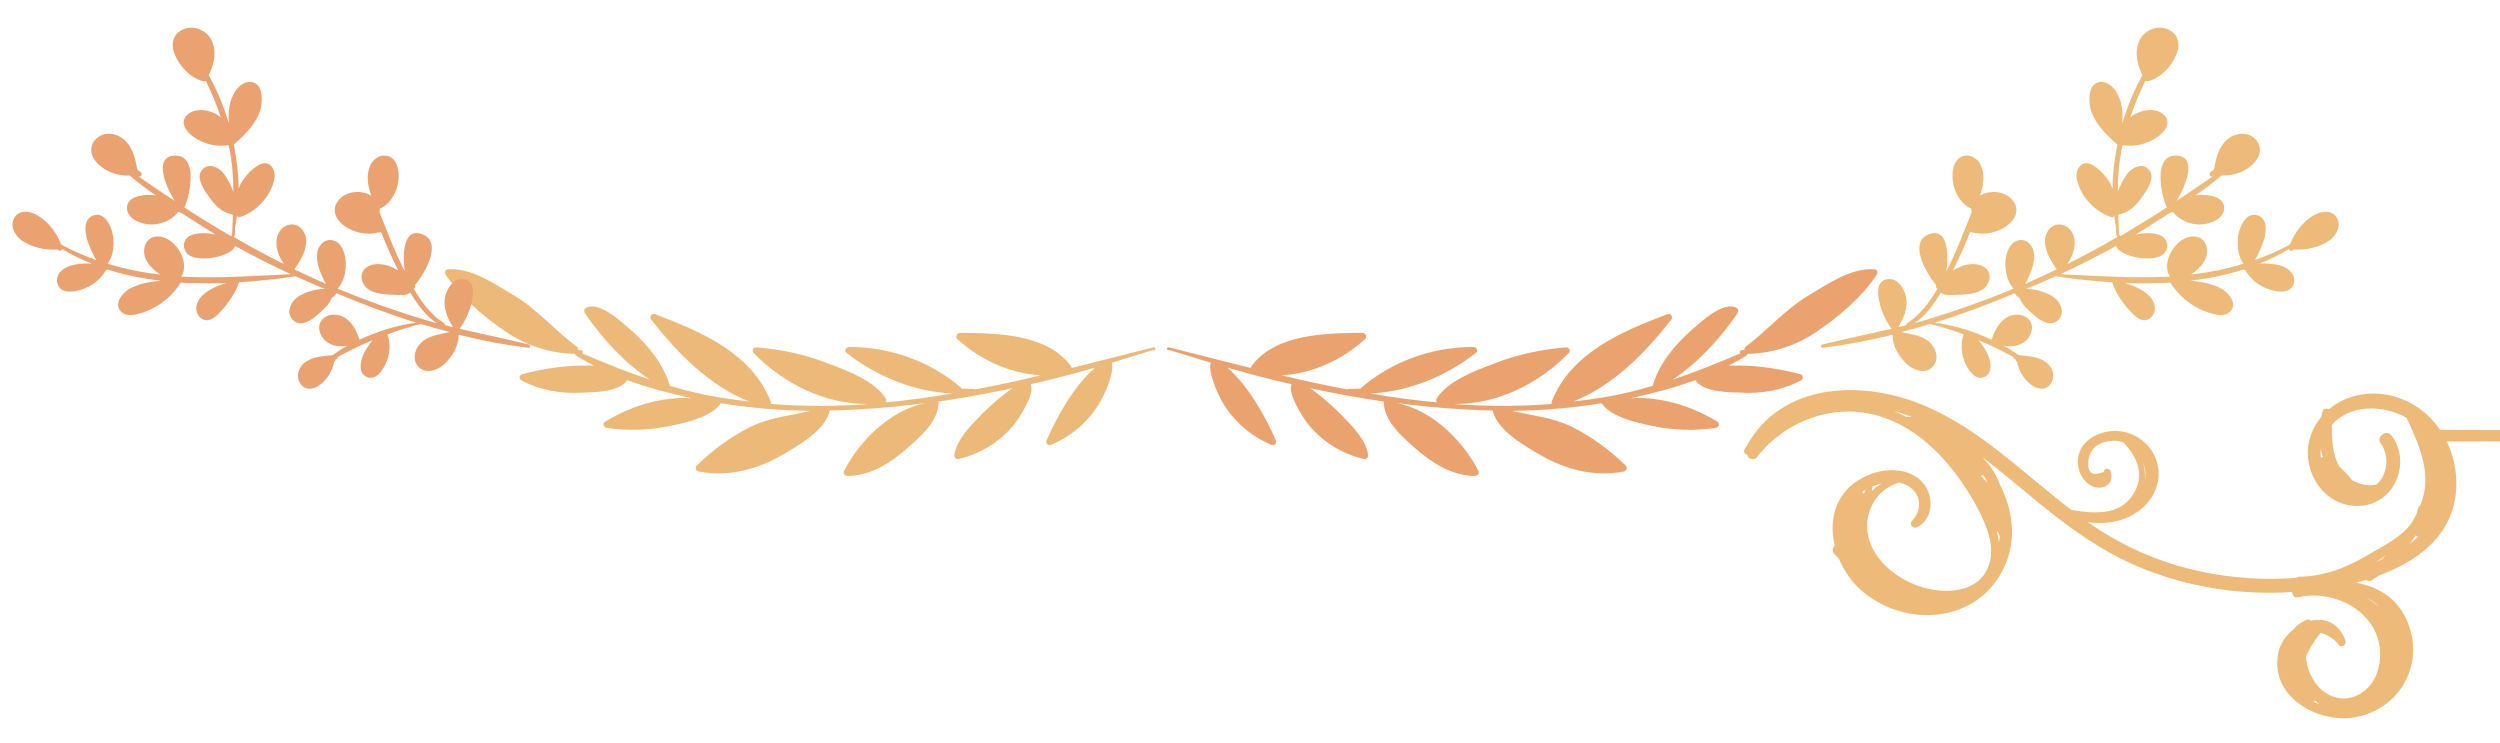
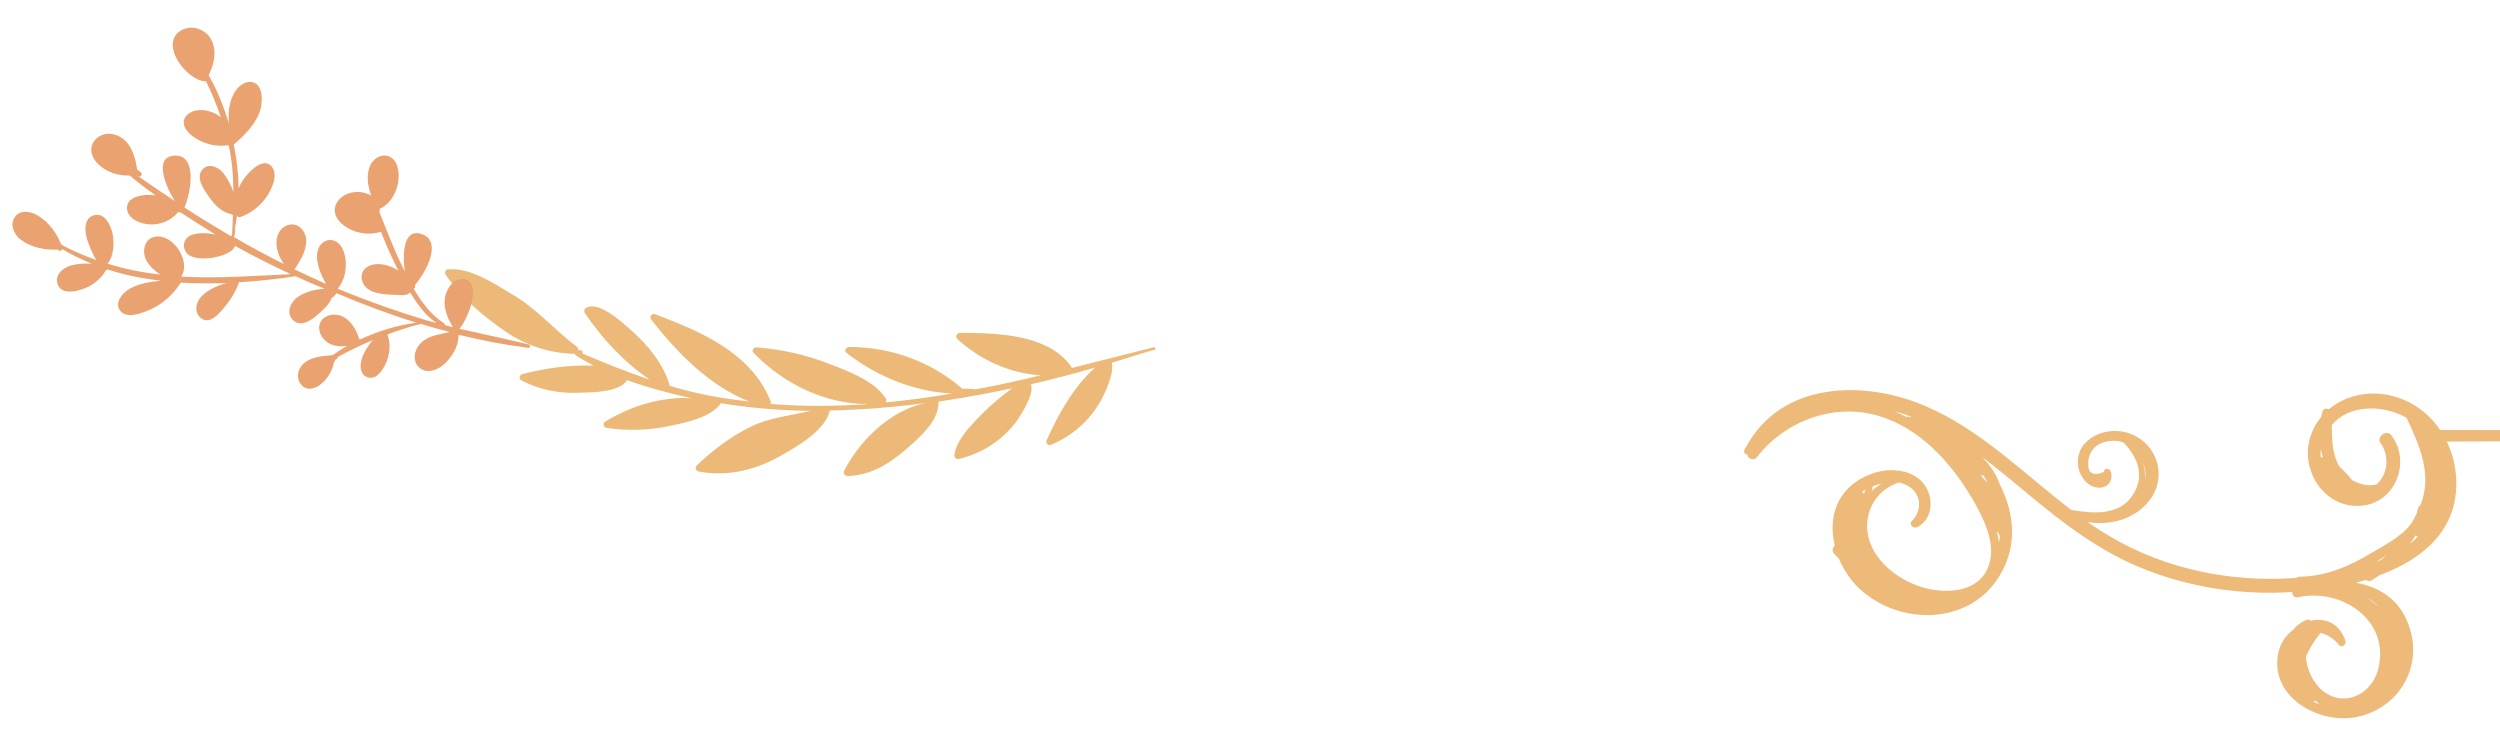
<svg xmlns="http://www.w3.org/2000/svg" version="1.1" id="Capa_1" x="0px" y="0px" viewBox="0 0 618.2 183.8" style="enable-background:new 0 0 618.2 183.8;" xml:space="preserve">
  <style type="text/css">
	.st0{fill:#ECB978;}
	.st1{fill:#EAA36F;}
	.st2{fill:#EAA270;}
	.st3{fill:#EDBA79;}
</style>
  <g>
    <path class="st0" d="M285.2,85.9c-6.7,1.7-13.4,3.4-20.2,5.1c0-0.2-0.1-0.3-0.2-0.5c-5.9-8-18.4-8.1-27.3-8.2c-0.9,0-1.4,1-0.7,1.6   c5.6,5.1,13,8.5,20.6,8.9c-5.4,1.3-10.8,2.5-16.3,3.5c-0.1-0.1-0.2-0.1-0.3-0.1c-1,0-2-0.1-3-0.1c0-0.1-0.1-0.1-0.1-0.2   c-7.7-6.6-17.6-10.1-27.7-10.1c-0.8,0-1.4,1-0.6,1.5c7.4,5.8,16.7,9.6,26.1,10c-5.4,0.9-10.9,1.7-16.5,2.2c0.2-0.3,0.2-0.7,0-1   c-2.7-4.3-9.4-6.8-13.9-8.5c-5.8-2.3-11.8-3.6-18-4.1c-0.7-0.1-1.3,0.8-0.8,1.3c7.3,7.6,17.7,12.8,28.4,12.7   c-0.4,0-0.7,0.1-1.1,0.1c-7.7,0.5-15.3,0.5-23-0.1c0-0.2,0-0.4,0-0.6C185.8,87.2,173.3,82,162,77.7c-0.8-0.3-1.5,0.6-1,1.3   c6.5,8.3,14.4,16.4,24.3,20.3c-2.4-0.3-4.8-0.6-7.3-1c-4.3-0.7-8.4-1.7-12.4-2.9c0,0,0,0,0-0.1c-1.5-5.3-5.5-10.1-9.6-13.7   c-2.2-1.9-8-7.4-11.2-5.4c-0.4,0.3-0.4,0.8-0.2,1.2c4.3,6.3,9.7,12.2,16.1,16.5c-5.6-1.9-11.1-4.1-16.7-6.5c0.2-0.3,0-0.8-0.4-0.8   c-0.2,0-0.4,0-0.7-0.1c0.1-0.3,0-0.6-0.3-0.8c-5.4-4-9.7-9.2-15.6-12.7c-4.7-2.8-10.6-6.9-16.3-6.4c-0.6,0.1-0.8,0.8-0.5,1.3   c3.6,5.5,9.6,10.6,15,14.2c5,3.4,10.9,5.3,17,5.4c0,0.2,0.1,0.3,0.2,0.4c1.4,0.9,2.9,1.7,4.4,2.5c-1.1,0-2.1,0-3.2,0   c-4.9,0.1-9.7,0.9-14.4,2.1c-0.8,0.2-1,1.2-0.2,1.6c4.6,2.4,9.6,3.3,14.8,3c3.1-0.1,9.3-0.1,11.3-3.1c5.2,1.9,10.6,3.3,16,4.5   c-0.6,0-1.2-0.1-1.8-0.1c-2.4,0-4.8,0.3-7.2,0.8c-4.5,1-8.6,2.7-12.5,5.1c-0.7,0.4-0.3,1.4,0.4,1.5c5.3,0.8,10.6,0.6,15.8-0.5   c3.8-0.8,10-2.1,12.4-5.5c0,0,0,0,0-0.1c7.3,1.2,14.8,1.8,22.2,1.9c-5,1.2-10,1.6-14.7,3.9c-4.9,2.4-9.3,5.7-13.3,9.5   c-0.6,0.5-0.4,1.5,0.4,1.6c7.3,1.4,14.5-0.5,20.8-4.2c3.8-2.2,10.5-6,11.6-10.9c1.9,0,3.8-0.1,5.8-0.2c6.7-0.3,13.3-1,20-1.9l0,0   c-9.5,0.7-18.2,9-22.3,17.1c-0.3,0.6,0.3,1.2,0.9,1.2c5.8-0.1,10.6-3.2,14.8-6.9c3.3-2.9,7.8-6.8,7.7-11.5c6.1-0.9,12.2-2,18.2-3.3   c-2.6,1.9-5.1,4-7.4,6.3c-2.5,2.6-6.4,6.3-6.9,10.2c-0.1,0.5,0.4,1.1,1,1c5.7-1.3,10.7-4.5,14.2-9.1c0.9-1.2,4.8-7.1,3.7-9.3   c0,0,0.1,0,0.1-0.1l0,0c5.3-1.2,10.6-2.6,15.8-4.1c-5.3,4.7-9.2,11.7-12,18c-0.3,0.7,0.4,1.4,1.1,1.1c5.2-2.2,9.5-5.9,12.3-10.9   c0.7-1.2,3.5-6.9,2.7-9.4c3.4-1,6.7-2.1,10.1-3.1C286.1,86.8,285.8,85.7,285.2,85.9z" />
-     <path class="st1" d="M289.1,85.9c6.7,1.7,13.4,3.4,20.2,5.1c0-0.2,0.1-0.3,0.2-0.5c5.9-8,18.4-8.1,27.3-8.2c0.9,0,1.4,1,0.7,1.6   c-5.6,5.1-13,8.5-20.6,8.9c5.4,1.3,10.8,2.5,16.3,3.5c0.1-0.1,0.2-0.1,0.3-0.1c1,0,2-0.1,3-0.1c0-0.1,0.1-0.1,0.1-0.2   c7.7-6.6,17.6-10.1,27.7-10.1c0.8,0,1.4,1,0.6,1.5c-7.4,5.8-16.7,9.6-26.1,10c5.4,0.9,10.9,1.7,16.5,2.2c-0.2-0.3-0.2-0.7,0-1   c2.7-4.3,9.4-6.8,13.9-8.5c5.8-2.3,11.8-3.6,18-4.1c0.7-0.1,1.3,0.8,0.8,1.3c-7.3,7.6-17.7,12.8-28.4,12.7c0.4,0,0.7,0.1,1.1,0.1   c7.7,0.5,15.3,0.5,23-0.1c0-0.2,0-0.4,0-0.6c4.8-12.1,17.3-17.3,28.6-21.6c0.8-0.3,1.5,0.6,1,1.3c-6.5,8.3-14.4,16.4-24.3,20.3   c2.4-0.3,4.8-0.6,7.3-1c4.3-0.7,8.4-1.7,12.4-2.9c0,0,0,0,0-0.1c1.5-5.3,5.5-10.1,9.6-13.7c2.2-1.9,8-7.4,11.2-5.4   c0.4,0.3,0.4,0.8,0.2,1.2c-4.3,6.3-9.7,12.2-16.1,16.5c5.6-1.9,11.1-4.1,16.7-6.5c-0.2-0.3,0-0.8,0.4-0.8c0.2,0,0.4,0,0.7-0.1   c-0.1-0.3,0-0.6,0.3-0.8c5.4-4,9.7-9.2,15.6-12.7c4.7-2.8,10.6-6.9,16.3-6.4c0.6,0.1,0.8,0.8,0.5,1.3c-3.6,5.5-9.6,10.6-15,14.2   c-5,3.4-10.9,5.3-17,5.4c0,0.2-0.1,0.3-0.2,0.4c-1.4,0.9-2.9,1.7-4.4,2.5c1.1,0,2.1,0,3.2,0c4.9,0.1,9.7,0.9,14.4,2.1   c0.8,0.2,1,1.2,0.2,1.6c-4.6,2.4-9.6,3.3-14.8,3c-3.1-0.1-9.3-0.1-11.3-3.1c-5.2,1.9-10.6,3.3-16,4.5c0.6,0,1.2-0.1,1.8-0.1   c2.4,0,4.8,0.3,7.2,0.8c4.5,1,8.6,2.7,12.5,5.1c0.7,0.4,0.3,1.4-0.4,1.5c-5.3,0.8-10.6,0.6-15.8-0.5c-3.8-0.8-10-2.1-12.4-5.5   c0,0,0,0,0-0.1c-7.3,1.2-14.8,1.8-22.2,1.9c5,1.2,10,1.6,14.7,3.9c4.9,2.4,9.3,5.7,13.3,9.5c0.6,0.5,0.4,1.5-0.4,1.6   c-7.3,1.4-14.5-0.5-20.8-4.2c-3.8-2.2-10.5-6-11.6-10.9c-1.9,0-3.8-0.1-5.8-0.2c-6.7-0.3-13.3-1-20-1.9l0,0   c9.5,0.7,18.2,9,22.3,17.1c0.3,0.6-0.3,1.2-0.9,1.2c-5.8-0.1-10.6-3.2-14.8-6.9c-3.3-2.9-7.8-6.8-7.7-11.5   c-6.1-0.9-12.2-2-18.2-3.3c2.6,1.9,5.1,4,7.4,6.3c2.5,2.6,6.4,6.3,6.9,10.2c0.1,0.5-0.4,1.1-1,1c-5.7-1.3-10.7-4.5-14.2-9.1   c-0.9-1.2-4.8-7.1-3.7-9.3c0,0-0.1,0-0.1-0.1l0,0c-5.3-1.2-10.6-2.6-15.8-4.1c5.3,4.7,9.2,11.7,12,18c0.3,0.7-0.4,1.4-1.1,1.1   c-5.2-2.2-9.5-5.9-12.3-10.9c-0.7-1.2-3.5-6.9-2.7-9.4c-3.4-1-6.7-2.1-10.1-3.1C288.2,86.8,288.5,85.7,289.1,85.9z" />
    <path class="st2" d="M45.2,7.3c-6.2,3,0.6,12.4,5.4,12.8c0.1,0,0.2,0,0.3-0.1c1.4,2.9,2.7,5.9,3.7,9c-0.5-0.4-1.1-0.8-1.8-1.1   c-2-0.9-4.9-1.1-6.6,0.6c-1.8,1.9-0.1,4.1,1.6,5.3c2.5,1.8,5.7,2.6,8.7,2.1c0,0.1,0,0.2,0.1,0.2c0.8,3.8,1.1,7.5,1.1,11.3   c-0.6-1.6-1.4-3.2-2.4-4.5c-1.2-1.6-3.9-2.8-5.4-0.8s0.6,4.9,1.8,6.6c1.4,2,3.1,3.8,5.6,4.3c0.1,0.1,0.2,0.2,0.3,0.2   c-0.1,1.5-0.1,3.1-0.2,4.6c0,0.1,0,0.1,0,0.2c-0.1,0.2-0.2,0.3-0.3,0.4c-3.9-2.3-7.7-4.6-11.5-7.1c1.5-3.2,3.5-13.4-2.7-12.8   C38,39,41,46.2,43.2,49.7c-3.1-2.1-6.3-4.2-9.4-6.4l0,0c0.2,0.1,0.3,0.2,0.5,0.3c0.6,0.3,1-0.6,0.5-1c-0.3-0.2-0.6-0.5-0.9-0.7   c-0.4-2.8-1.2-5.8-3.5-7.6c-2-1.5-4.8-1.8-6.7,0.1c-1.9,1.9-1.2,4.5,0.6,6.2c2.1,2,4.9,2.9,7.8,2.8c0,0.1,0.1,0.1,0.1,0.1   c2,1.7,4.1,3.3,6.3,4.8c-0.7-0.1-1.4-0.1-2.2-0.1c-1.9,0.1-4.8,0.7-4.9,3.1c-0.1,2.8,3.4,4.1,5.7,4.2c2.7,0.1,5.3-1,7-3.1   c0.2,0.1,0.3,0.2,0.5,0.1c2.9,1.9,5.8,3.7,8.7,5.5c-1.9-0.4-4-0.5-5.6,0c-2.1,0.6-2.9,2.7-1.6,4.5c2.1,2.8,11.4,1,12-1.7   c4.5,2.5,9.1,4.8,13.8,7c-9,0.4-18,1.1-27.1,0.6c2.5-3.7-1.9-10.5-6.3-9.9c-2.4,0.3-3.3,2.8-2.7,4.9c0.5,1.8,2.1,3.3,3.8,4.5   c-4.4-0.5-8.8-1.4-13-2.7c1.6-2,1.7-5.3,1.2-7.6c-0.5-2-1.9-5-4.4-4.4c-2.8,0.6-2.5,4.1-1.8,6.2c0.3,0.9,1.2,3.3,2.2,4.9   c-2.8-1-5.6-2.2-8.3-3.6c0-0.1-0.1-0.1-0.1-0.1c-0.1-0.1-0.2-0.1-0.3-0.2c-1.1-2.8-3-5.4-5.6-7c-1.7-1.1-4.4-1.7-5.8,0.2   c-1.4,2-0.2,4.5,1.6,5.8c2.5,1.8,5.9,2.5,9,2.3c0.2,0.5,0.9,0.4,1.1-0.1c2.3,1.4,4.8,2.6,7.3,3.6c-1.8-0.1-3.7,0-5.3,0.5   c-2,0.6-4,2.4-3.1,4.7c0.9,2.3,4,1.8,5.8,1.2c2.6-0.8,4.8-2.5,6.1-4.8l0,0c0.1,0,0.3-0.1,0.3-0.2c4.3,1.4,8.8,2.3,13.3,2.8   c-2.9,0.3-6,0.8-8.2,2.3c-1.5,1-3.3,3.3-1.9,5.1c1.6,2.1,5.2,0.7,7.1-0.1c3.3-1.4,6-3.8,7.9-6.8l0,0c3.7,0.2,7.5,0.2,11.3,0.1   c-2.2,0.6-4.5,1.6-6.1,3.2c-1.4,1.4-2,3.8-0.4,5.3c1.9,1.7,3.8-0.1,5.1-1.5c1.9-2.1,3.6-4.5,4.5-7.2c4.8-0.3,9.5-0.8,14-1.5   c1.9,0.9,3.8,1.7,5.7,2.5c0.5,0.2,1,0.4,1.5,0.6c-2.4,0.1-5,0.8-6.9,2.2c-1.6,1.2-2.7,3.8-1,5.5c2.1,2.1,5-0.2,6.6-1.7   c0.9-0.8,2.5-2.2,3-3.7c0.5-0.3,0.9-0.7,1.2-1.2c6.4,2.7,13,5.2,19.8,7.3c-4.8,0.6-9.6,2.1-14.1,4.2l0,0c-0.7-2.2-1.9-4.6-4.1-5.7   c-1.6-0.8-3.9-0.7-5.2,0.8c-1.3,1.6-0.6,3.9,0.9,5.2c1.5,1.3,3.5,1.5,5.4,1.2c-1.3,0.7-2.5,1.5-3.6,2.3c-2.4,0.3-5,0.3-7,1.9   c-1.6,1.3-2.2,3.5-1,5.2c1.2,1.8,3.4,1.4,4.9,0.2c1.8-1.4,3-3.4,3.4-5.6c0.1-0.1,0.1-0.1,0.2-0.2s0.1-0.3,0.1-0.4H83   c0.4-0.1,0.5-0.4,0.5-0.6c2.9-1.6,5.8-3,8.7-4.2c-1,1.1-1.8,2.4-2.4,3.7c-0.8,1.8-1.2,4.7,1.1,5.5c2.1,0.7,3.6-1.6,4.4-3.2   c1.1-2.3,1.4-5.1,0.5-7.4c2.7-1,5.4-1.9,8.3-2.6c2.3,0.7,4.7,1.4,7.1,2c-0.9,0.2-1.8,0.4-2.7,0.6c-1.4,0.3-2.9,0.8-4.1,1.8   c-1.7,1.4-2.6,4.1-1.1,6c1.8,2.2,4.9,1.1,6.6-0.5c2-1.9,3.5-4.4,3.5-7.1c0,0,0.1,0,0.1-0.1c5.7,1.4,11.4,2.5,17.1,3.2   c0.5,0.1,0.7-0.7,0.2-0.8c-5.7-1.4-11.5-2.6-17.2-3.9c2.3-2.6,5.9-12.1,0.7-12.3c-2.2-0.1-3.7,2.3-4.2,4.2   c-0.6,2.8,0.5,5.4,1.9,7.7c-0.7-0.2-1.4-0.3-2-0.5c0-0.1,0-0.3-0.1-0.4c-3.2-2-5.6-5.2-7.6-8.6c0.3-0.2,0.5-0.6,0.3-0.9   c2.7-3.1,7.1-11.1,1.4-12.7c-4.3-1.2-4.5,5.2-3.9,9.3c-0.2-0.5-0.5-0.9-0.7-1.4c-2.1-4.3-3.8-8.8-5.6-13.3c0.1-0.1,0.1-0.2,0.1-0.4   c0-0.1,0-0.3,0-0.4c2.3-0.9,3.8-3.4,4.4-5.7c0.5-2.1,0.5-5.5-1.5-6.9c-1.9-1.3-4.3-0.1-5.2,1.8c-1.1,2.3-0.7,5.1,0.2,7.6   c-2.7-1.7-7.2-1.1-8.7,2.1C82,53,83.9,55.2,86,56.4c2.5,1.4,5.5,1.8,8.2,0.9c1.3,3.3,2.7,6.5,4.3,9.6c-1.6-1-3.3-1.6-5.1-1.6   c-2.4,0-4.7,1.6-3.8,4.3c1.1,3.1,5.2,3.2,7.9,3.3c0.9,0,3.2,0.4,3.9-0.6l0,0c1.8,2.9,3.9,5.9,6.6,7.6c-1-0.3-1.9-0.5-2.9-0.8   c-7.3-2.2-14.6-4.8-21.6-7.7c1.5-1.8,2.1-4.1,2-6.5c-0.1-2.1-0.9-5-3.3-5.5c-2.1-0.4-3.7,1.5-3.8,3.5c-0.2,2.4,1,5.1,2.2,7.3   c-0.3-0.1-0.6-0.2-0.9-0.4c-2.3-1-4.6-2.1-6.9-3.2c1.6-2.2,3.4-5.4,2.8-8.1c-0.5-1.9-2.1-3.4-4.2-2.9c-2.3,0.6-3.3,3-3,5.2   c0.2,1.7,0.9,3.2,1.8,4.5c-4.2-2.1-8.3-4.3-12.4-6.7c0.4-0.6,0.4-1.4,0.3-2.2c0.2-1,0.4-2.1,0.5-3.2c0,0.3,0.3,0.6,0.7,0.5   c2.8-0.9,5.2-2.9,6.8-5.3c1.2-1.9,2.8-5.3,1-7.3s-4.5,0.5-5.8,1.9c-1,1.1-1.8,2.3-2.3,3.6c0-3.6-0.5-7.3-1.2-10.9   c0.1,0,0.2-0.1,0.3-0.2c2.7-2.4,5.5-5.2,6.4-8.8c0.4-2,0.5-5.5-1.8-6.3c-2.1-0.7-4.2,1.2-5,3c-1.1,2.1-1.3,4.6-1.1,7.1   c-1.3-4.2-2.9-8.2-5-11.9c1.5-3,2.2-6.6,0.2-9.5C50.4,7.2,47.6,6.2,45.2,7.3z" />
-     <path class="st3" d="M536.2,7.3c6.2,3-0.6,12.4-5.4,12.8c-0.1,0-0.2,0-0.3-0.1c-1.4,2.9-2.7,5.9-3.7,9c0.5-0.4,1.1-0.8,1.8-1.1   c2-0.9,4.9-1.1,6.6,0.6c1.8,1.9,0.1,4.1-1.6,5.3c-2.5,1.8-5.7,2.6-8.7,2.1c0,0.1,0,0.2-0.1,0.2c-0.8,3.8-1.1,7.5-1.1,11.3   c0.6-1.6,1.4-3.2,2.4-4.5c1.2-1.6,3.9-2.8,5.4-0.8s-0.6,4.9-1.8,6.6c-1.4,2-3.1,3.8-5.6,4.3c-0.1,0.1-0.2,0.2-0.3,0.2   c0.1,1.5,0.1,3.1,0.2,4.6c0,0.1,0,0.1,0,0.2c0.1,0.2,0.2,0.3,0.3,0.4c3.9-2.3,7.7-4.6,11.5-7.1c-1.5-3.2-3.5-13.4,2.7-12.8   c4.9,0.5,1.9,7.7-0.3,11.2c3.1-2.1,6.3-4.2,9.4-6.4l0,0c-0.2,0.1-0.3,0.2-0.5,0.3c-0.6,0.3-1-0.6-0.5-1c0.3-0.2,0.6-0.5,0.9-0.7   c0.4-2.8,1.2-5.8,3.5-7.6c2-1.5,4.8-1.8,6.7,0.1c1.9,1.9,1.2,4.5-0.6,6.2c-2.1,2-4.9,2.9-7.8,2.8c0,0.1-0.1,0.1-0.1,0.1   c-2,1.7-4.1,3.3-6.3,4.8c0.7-0.1,1.4-0.1,2.2-0.1c1.9,0.1,4.8,0.7,4.9,3.1c0.1,2.8-3.4,4.1-5.7,4.2c-2.7,0.1-5.3-1-7-3.1   c-0.2,0.1-0.3,0.2-0.5,0.1c-2.9,1.9-5.8,3.7-8.7,5.5c1.9-0.4,4-0.5,5.6,0c2.1,0.6,2.9,2.7,1.6,4.5c-2.1,2.8-11.4,1-12-1.7   c-4.5,2.5-9.1,4.8-13.8,7c9,0.4,18,1.1,27.1,0.6c-2.5-3.7,1.9-10.5,6.3-9.9c2.4,0.3,3.3,2.8,2.7,4.9c-0.5,1.8-2.1,3.3-3.8,4.5   c4.4-0.5,8.8-1.4,13-2.7c-1.6-2-1.7-5.3-1.2-7.6c0.5-2,1.9-5,4.4-4.4c2.8,0.6,2.5,4.1,1.8,6.2c-0.3,0.9-1.2,3.3-2.2,4.9   c2.8-1,5.6-2.2,8.3-3.6c0-0.1,0.1-0.1,0.1-0.1c0.1-0.1,0.2-0.1,0.3-0.2c1.1-2.8,3-5.4,5.6-7c1.7-1.1,4.4-1.7,5.8,0.2   c1.4,2,0.2,4.5-1.6,5.8c-2.5,1.8-5.9,2.5-9,2.3c-0.2,0.5-0.9,0.4-1.1-0.1c-2.3,1.4-4.8,2.6-7.3,3.6c1.8-0.1,3.7,0,5.3,0.5   c2,0.6,4,2.4,3.1,4.7c-0.9,2.3-4,1.8-5.8,1.2c-2.6-0.8-4.8-2.5-6.1-4.8l0,0c-0.1,0-0.3-0.1-0.3-0.2c-4.3,1.4-8.8,2.3-13.3,2.8   c2.9,0.3,6,0.8,8.2,2.3c1.5,1,3.3,3.3,1.9,5.1c-1.6,2.1-5.2,0.7-7.1-0.1c-3.3-1.4-6-3.8-7.9-6.8l0,0c-3.7,0.2-7.5,0.2-11.3,0.1   c2.2,0.6,4.5,1.6,6.1,3.2c1.4,1.4,2,3.8,0.4,5.3c-1.9,1.7-3.8-0.1-5.1-1.5c-1.9-2.1-3.6-4.5-4.5-7.2c-4.8-0.3-9.5-0.8-14-1.5   c-1.9,0.9-3.8,1.7-5.7,2.5c-0.5,0.2-1,0.4-1.5,0.6c2.4,0.1,5,0.8,6.9,2.2c1.6,1.2,2.7,3.8,1,5.5c-2.1,2.1-5-0.2-6.6-1.7   c-0.9-0.8-2.5-2.2-3-3.7c-0.5-0.3-0.9-0.7-1.2-1.2c-6.4,2.7-13,5.2-19.8,7.3c4.8,0.6,9.6,2.1,14.1,4.2l0,0c0.7-2.2,1.9-4.6,4.1-5.7   c1.6-0.8,3.9-0.7,5.2,0.8c1.3,1.6,0.6,3.9-0.9,5.2c-1.5,1.3-3.5,1.5-5.4,1.2c1.3,0.7,2.5,1.5,3.6,2.3c2.4,0.3,5,0.3,7,1.9   c1.6,1.3,2.2,3.5,1,5.2c-1.2,1.8-3.4,1.4-4.9,0.2c-1.8-1.4-3-3.4-3.4-5.6c-0.1-0.1-0.1-0.1-0.2-0.2s-0.1-0.3-0.1-0.4h-0.1   c-0.4-0.1-0.5-0.4-0.5-0.6c-2.9-1.6-5.8-3-8.7-4.2c1,1.1,1.8,2.4,2.4,3.7c0.8,1.8,1.2,4.7-1.1,5.5c-2.1,0.7-3.6-1.6-4.4-3.2   c-1.1-2.3-1.4-5.1-0.5-7.4c-2.7-1-5.4-1.9-8.3-2.6c-2.3,0.7-4.7,1.4-7.1,2c0.9,0.2,1.8,0.4,2.7,0.6c1.4,0.3,2.9,0.8,4.1,1.8   c1.7,1.4,2.6,4.1,1.1,6c-1.8,2.2-4.9,1.1-6.6-0.5c-2-1.9-3.5-4.4-3.5-7.1c0,0-0.1,0-0.1-0.1c-5.7,1.4-11.4,2.5-17.1,3.2   c-0.5,0.1-0.7-0.7-0.2-0.8c5.7-1.4,11.5-2.6,17.2-3.9c-2.3-2.6-5.9-12.1-0.7-12.3c2.2-0.1,3.7,2.3,4.2,4.2c0.6,2.8-0.5,5.4-1.9,7.7   c0.7-0.2,1.4-0.3,2-0.5c0-0.1,0-0.3,0.1-0.4c3.2-2,5.6-5.2,7.6-8.6c-0.3-0.2-0.5-0.6-0.3-0.9c-2.7-3.1-7.1-11.1-1.4-12.7   c4.3-1.2,4.5,5.2,3.9,9.3c0.2-0.5,0.5-0.9,0.7-1.4c2.1-4.3,3.8-8.8,5.6-13.3c-0.1-0.1-0.1-0.2-0.1-0.4c0-0.1,0-0.3,0-0.4   c-2.3-0.9-3.8-3.4-4.4-5.7c-0.5-2.1-0.5-5.5,1.5-6.9c1.9-1.3,4.3-0.1,5.2,1.8c1.1,2.3,0.7,5.1-0.2,7.6c2.7-1.7,7.2-1.1,8.7,2.1   c1.1,2.5-0.8,4.7-2.9,5.9c-2.5,1.4-5.5,1.8-8.2,0.9c-1.3,3.3-2.7,6.5-4.3,9.6c1.6-1,3.3-1.6,5.1-1.6c2.4,0,4.7,1.6,3.8,4.3   c-1.1,3.1-5.2,3.2-7.9,3.3c-0.9,0-3.2,0.4-3.9-0.6l0,0c-1.8,2.9-3.9,5.9-6.6,7.6c1-0.3,1.9-0.5,2.9-0.8c7.3-2.2,14.6-4.8,21.6-7.7   c-1.5-1.8-2.1-4.1-2-6.5c0.1-2.1,0.9-5,3.3-5.5c2.1-0.4,3.7,1.5,3.8,3.5c0.2,2.4-1,5.1-2.2,7.3c0.3-0.1,0.6-0.2,0.9-0.4   c2.3-1,4.6-2.1,6.9-3.2c-1.6-2.2-3.4-5.4-2.8-8.1c0.5-1.9,2.1-3.4,4.2-2.9c2.3,0.6,3.3,3,3,5.2c-0.2,1.7-0.9,3.2-1.8,4.5   c4.2-2.1,8.3-4.3,12.4-6.7c-0.4-0.6-0.4-1.4-0.3-2.2c-0.2-1-0.4-2.1-0.5-3.2c0,0.3-0.3,0.6-0.7,0.5c-2.8-0.9-5.2-2.9-6.8-5.3   c-1.2-1.9-2.8-5.3-1-7.3s4.5,0.5,5.8,1.9c1,1.1,1.8,2.3,2.3,3.6c0-3.6,0.5-7.3,1.2-10.9c-0.1,0-0.2-0.1-0.3-0.2   c-2.7-2.4-5.5-5.2-6.4-8.8c-0.4-2-0.5-5.5,1.8-6.3c2.1-0.7,4.2,1.2,5,3c1.1,2.1,1.3,4.6,1.1,7.1c1.3-4.2,2.9-8.2,5-11.9   c-1.5-3-2.2-6.6-0.2-9.5C531,7.2,533.7,6.2,536.2,7.3z" />
    <path class="st3" d="M432.1,112.4c0,1,1.6,1.7,2.4,0.6c6.9-8.9,18.9-13.4,29.9-10.2c10.3,3,18,11.5,23.3,20.5   c2.7,4.7,6,11,4.1,16.5c-2.3,6.6-10,7.1-15.8,5.6c-5.7-1.5-11.8-5.8-13.7-11.6c-2-6.1,1.1-12.6,7.3-14.5c0.3,0.1,0.7,0.2,1,0.3   c4.3,1.5,5.2,6.1,2.2,9.2c-0.8,0.8,0.2,2,1.2,1.6c4.1-2,4.3-7.6,1.6-10.9c-3.2-3.8-9.1-3.9-13.4-2.1c-8,3.2-10.2,10.6-8.5,17.5   c-0.5,0.5-0.8,1.4-0.1,2.1c0.4,0.4,0.8,0.8,1.1,1.1c1.4,3.3,3.5,6.3,6.3,8.5c10.1,8.2,26.4,7.6,33.5-4.3c4.6-7.6,3.5-15.7-0.1-22.8   c-0.8-2.3-2.2-4.3-4-6.2c0,0,0,0,0-0.1c3.7,2.8,7.4,5.9,10.9,8.8c9,7.5,18.1,14.5,29.1,18.8c10.9,4.3,22.7,6.2,34.4,5.7   c0.6,0,1.3-0.1,2-0.1c0,0.7,0.5,1.5,1.4,1.3c10.7-2.4,22.9,5.6,19.9,17.7c-1.6,6.4-8.6,9.8-14,5.2c-2.1-1.8-3.7-5.1-3.9-8.2   c0.9-2,2-3.9,3.5-5.7c0.1-0.1,0.1-0.1,0.1-0.2c1.7,0.4,3.3,1.4,4.6,3c0.6,0.8,1.9-0.1,1.6-1c-1.5-4.5-5.1-5.8-8.6-5   c-0.3-0.3-0.7-0.4-1.1-0.2c-1.4,0.6-2.4,1.4-3.1,2.3c-2,1.5-3.5,3.7-3.9,6.3c-1.8,10.5,9.9,17,18.9,15.5   c9.6-1.6,16.1-10.4,14.2-20.1c-1.7-8.1-7.1-12-13.8-13.2c0.8-0.2,1.6-0.5,2.5-0.7c0.3,0.3,0.9,0.4,1.4,0.1c0.6-0.4,1.2-0.8,1.8-1.2   c11.1-4.1,20.2-11.7,19-25c-0.8-8.5-6.1-16.3-14.4-19c-5.9-2-12.5-0.9-17,2.9c-0.6-0.3-1.4-0.2-1.6,0.6c-0.1,0.4-0.2,0.8-0.3,1.3   c-1,1.2-1.8,2.5-2.4,4.1c-3.4,8.5,3.1,19.1,12.9,17.8c8.1-1.1,11.7-11.1,6.8-17.4c-1.2-1.5-3.8,0.5-2.6,2c2.2,3.1,1.8,7.7-1,10.2   c-2,0.5-4.2,0-6.1-1.1c-0.9-1.2-2-2.3-3.1-3.3c-1.9-3.3-1.8-6.7-1.9-10.3c4.2-5,12.4-5.2,18.5-1.8c3.2,6.9,6.5,14.1,3.4,21.7l0,0   c-0.2,0.1-0.4,0.2-0.5,0.5c-0.1,0.5-0.3,1-0.4,1.5c-0.4,0.8-0.8,1.6-1.3,2.4c-2.4,3.3-6.6,5.4-10,7.4c-5.5,3.3-11.1,5.7-17.6,5.8   c-0.4,0-0.6,0.1-0.8,0.3c-16,1.2-32.4-2.1-46.2-10.3c-1.9-1.1-3.7-2.3-5.5-3.5c5.7,0.9,11.9-0.7,15.5-5.6c4.5-6.2,1.4-14.6-6-16.6   c-5.7-1.5-13.1,2.1-11.7,8.9c0.5,2.3,2.4,4.7,5,4.8c2.4,0,3.7-1.9,2.9-4.1c-0.3-0.8-1.7-0.8-1.6,0.2c-2.8,1.1-4.1,0.3-3.9-2.3   c0-1.4,0.5-2.6,1.5-3.7c1.3-1.3,3.5-1.8,5.2-1.7c0.7,0,1.4,0.2,2,0.4c3.5,3.6,5.4,8.3,2.3,13c-3.3,5.2-9.9,4.6-15.2,3.7   c-11.8-9-22.3-19.8-36.1-25.7c-15.1-6.5-35.6-6.1-44.3,10.1C430.8,111.7,431.4,112.4,432.1,112.4z M460.9,122.1   c-0.1-0.2-0.3-0.3-0.5-0.4c0.3-0.2,0.6-0.4,0.9-0.6C461.2,121.5,461,121.8,460.9,122.1z M462.8,121.5c0.1-0.2,0.2-0.5,0.2-0.7   c0.1-0.2,0-0.4,0-0.5c0.7-0.3,1.5-0.6,2.3-0.7C464.4,120.1,463.5,120.7,462.8,121.5z M494,131.5c0.2,0.3,0.3,0.7,0.5,1   c0,0.5-0.1,1.1-0.2,1.6c-0.1-0.9-0.3-1.7-0.5-2.6C493.9,131.5,493.9,131.5,494,131.5z M572.1,173.5c0.2-0.1,0.3-0.2,0.4-0.3   c0.3,0.3,0.6,0.6,1,0.9C573,174,572.6,173.8,572.1,173.5z M588.4,150.2C588.4,150.1,588.3,150.1,588.4,150.2   c-1.1-1-2.2-1.8-3.4-2.5C586.3,148.3,587.4,149.1,588.4,150.2z M573.9,113.1c-0.1-0.6-0.1-1.2,0-1.9c0,0,0,0,0-0.1   c0.1,0.6,0.3,1.3,0.5,1.9C574.2,113.1,574,113.1,573.9,113.1z M598.5,106.3c0.2,0.2,0.4,0.4,0.6,0.6c0.2,0.3,0.5,0.6,0.7,0.9   c-0.1,0.2-0.1,0.4-0.1,0.6c0.1,0.3,0.1,0.5,0.2,0.8C999.4,108.2,999,107.2,598.5,106.3z M597.3,132.4c0.2,0.2,0.4,0.3,0.6,0.3   c-0.6,0.6-1.3,1.2-2,1.8C596.4,133.8,596.9,133.1,597.3,132.4z M589.3,137.8c0.2-0.2,0.5-0.3,0.7-0.5c-0.4,0.4-0.7,0.7-1.1,1.1   c-0.5,0.2-1.1,0.4-1.6,0.6C588,138.7,588.7,138.3,589.3,137.8z M530.5,118c0,0.2-0.1,0.3-0.1,0.5c0.1-1.4-0.1-2.8-0.5-4.1   C530.4,115.5,530.6,116.7,530.5,118z M490.4,117.5c0.4,0.6,0.8,1.3,1.1,1.9c-0.6-0.6-1.1-1.2-1.7-1.8   C490,117.6,490.2,117.6,490.4,117.5z M472.5,103c0,0.1-0.1,0.1-0.1,0.2c-0.1,0-0.2-0.1-0.3-0.1c-0.3-0.1-0.5-0.1-0.7,0   c-1-0.5-2-1-3.1-1.5C469.7,102,471.1,102.5,472.5,103z" />
  </g>
</svg>